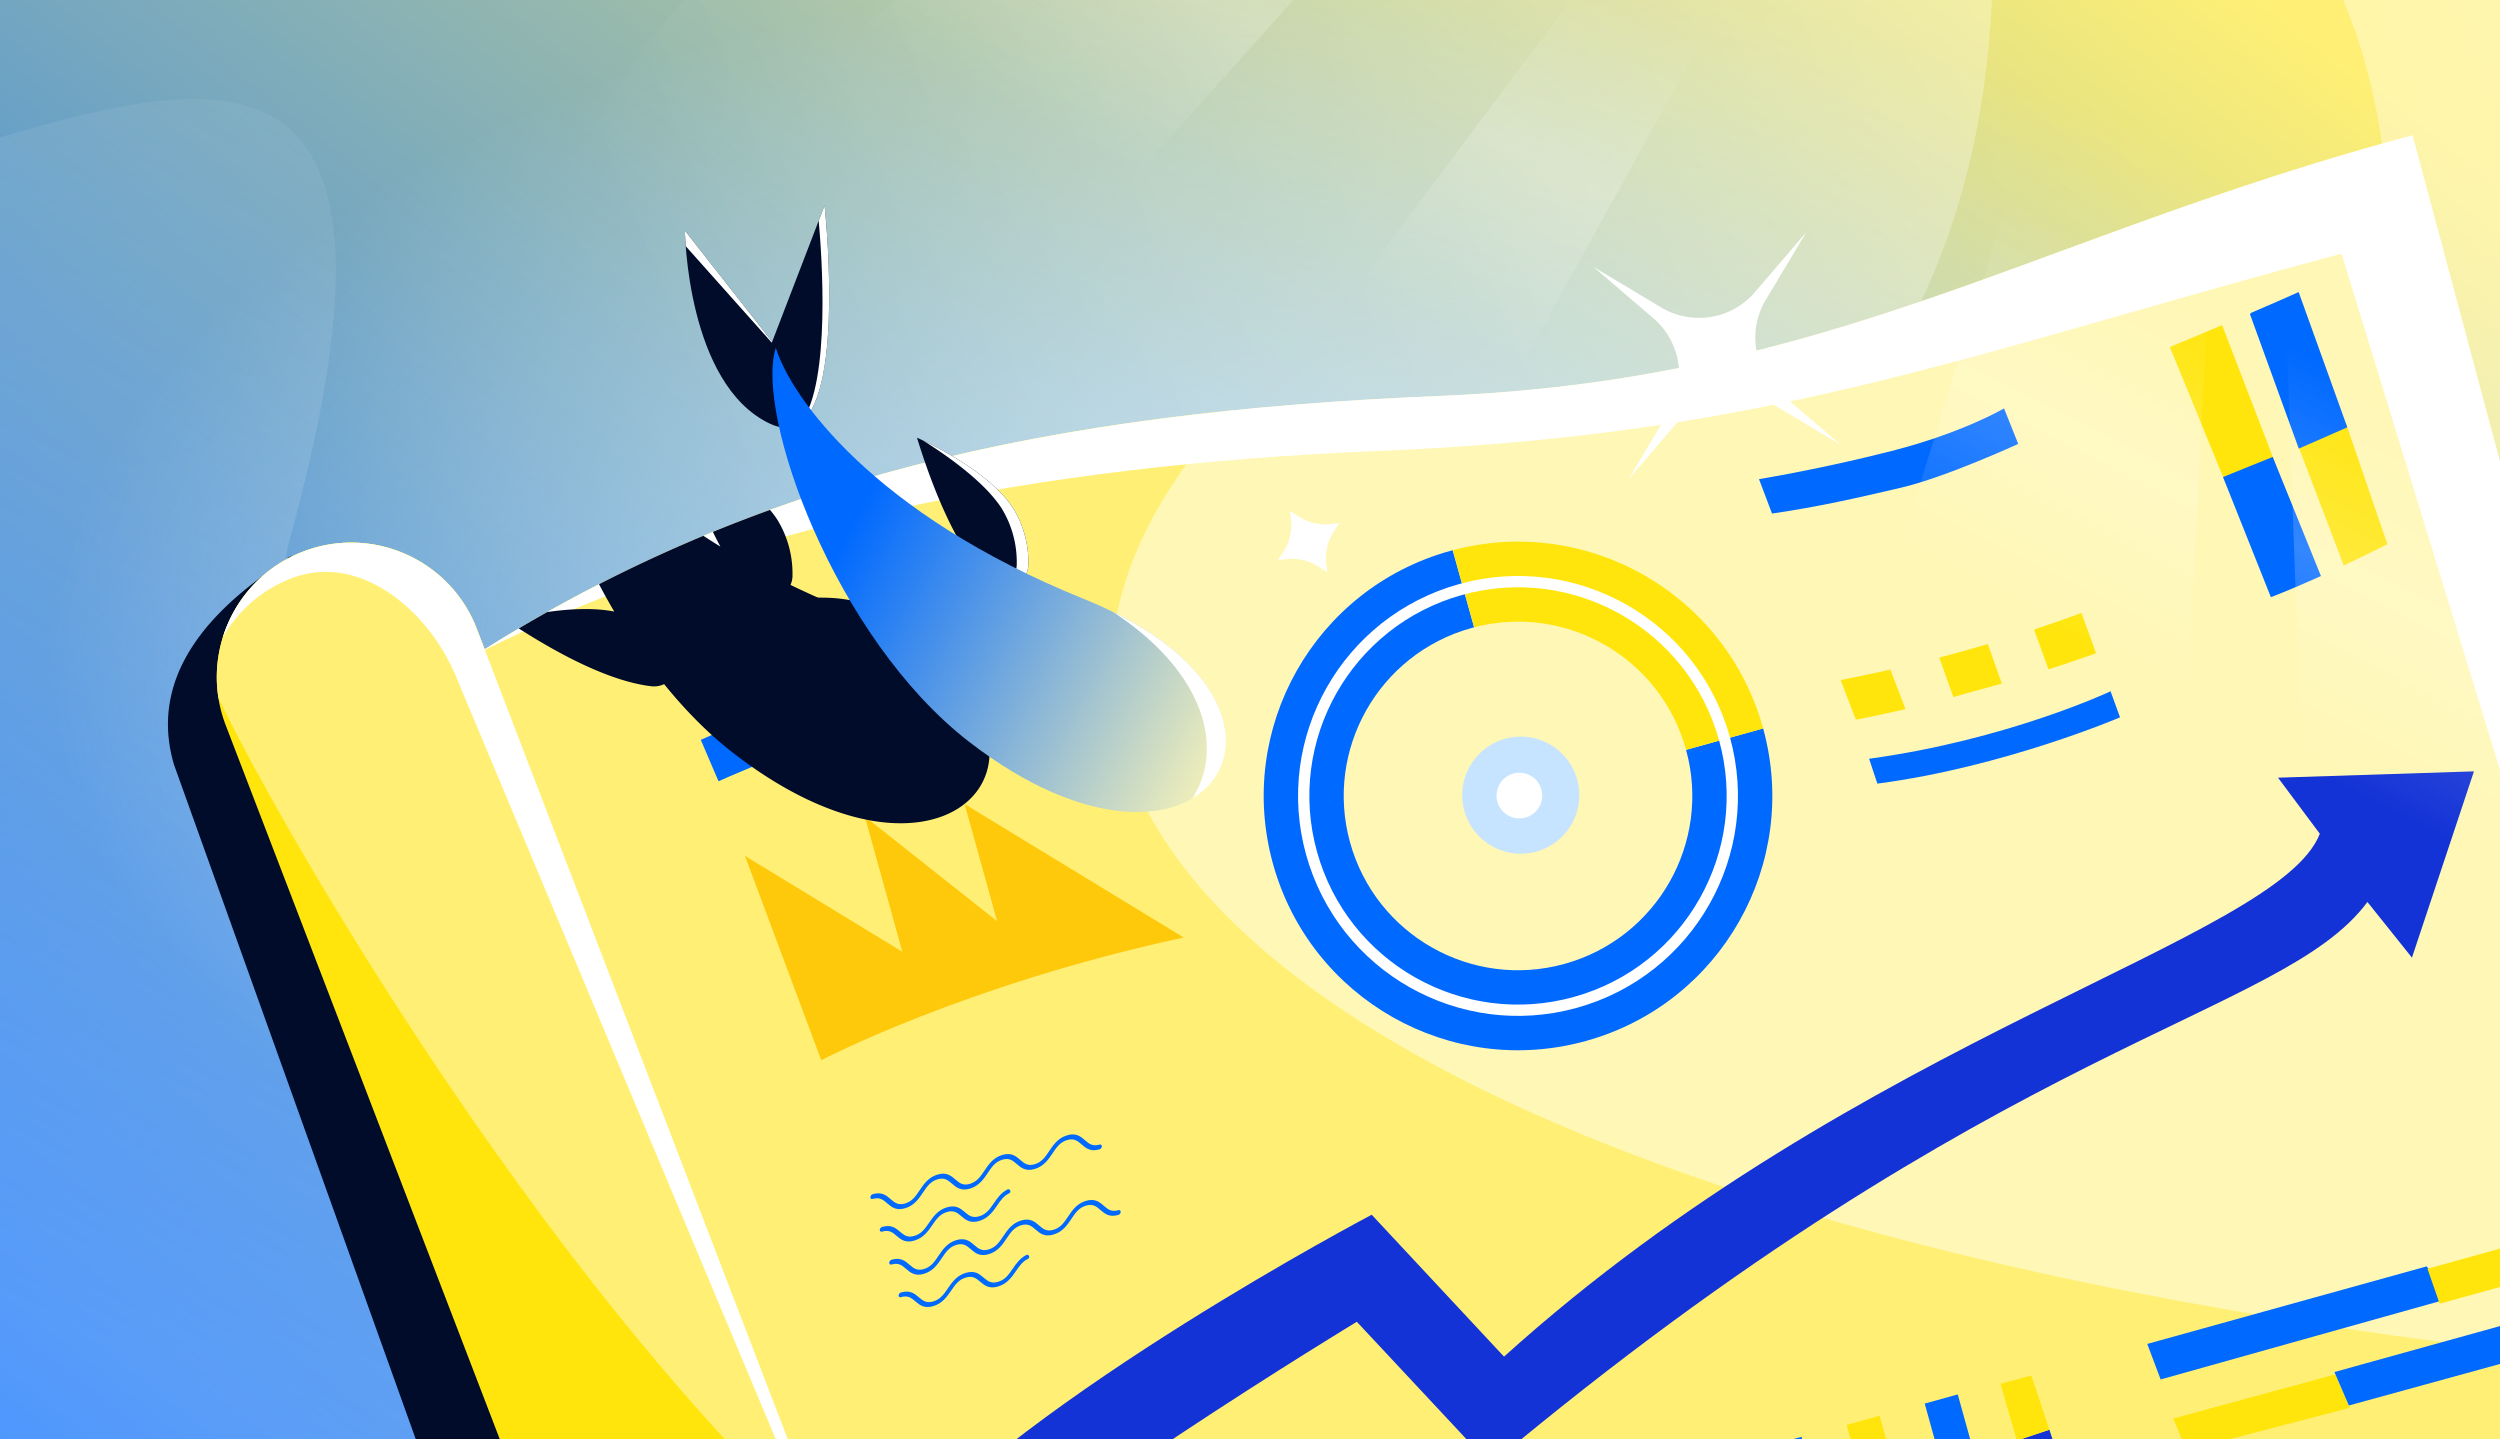
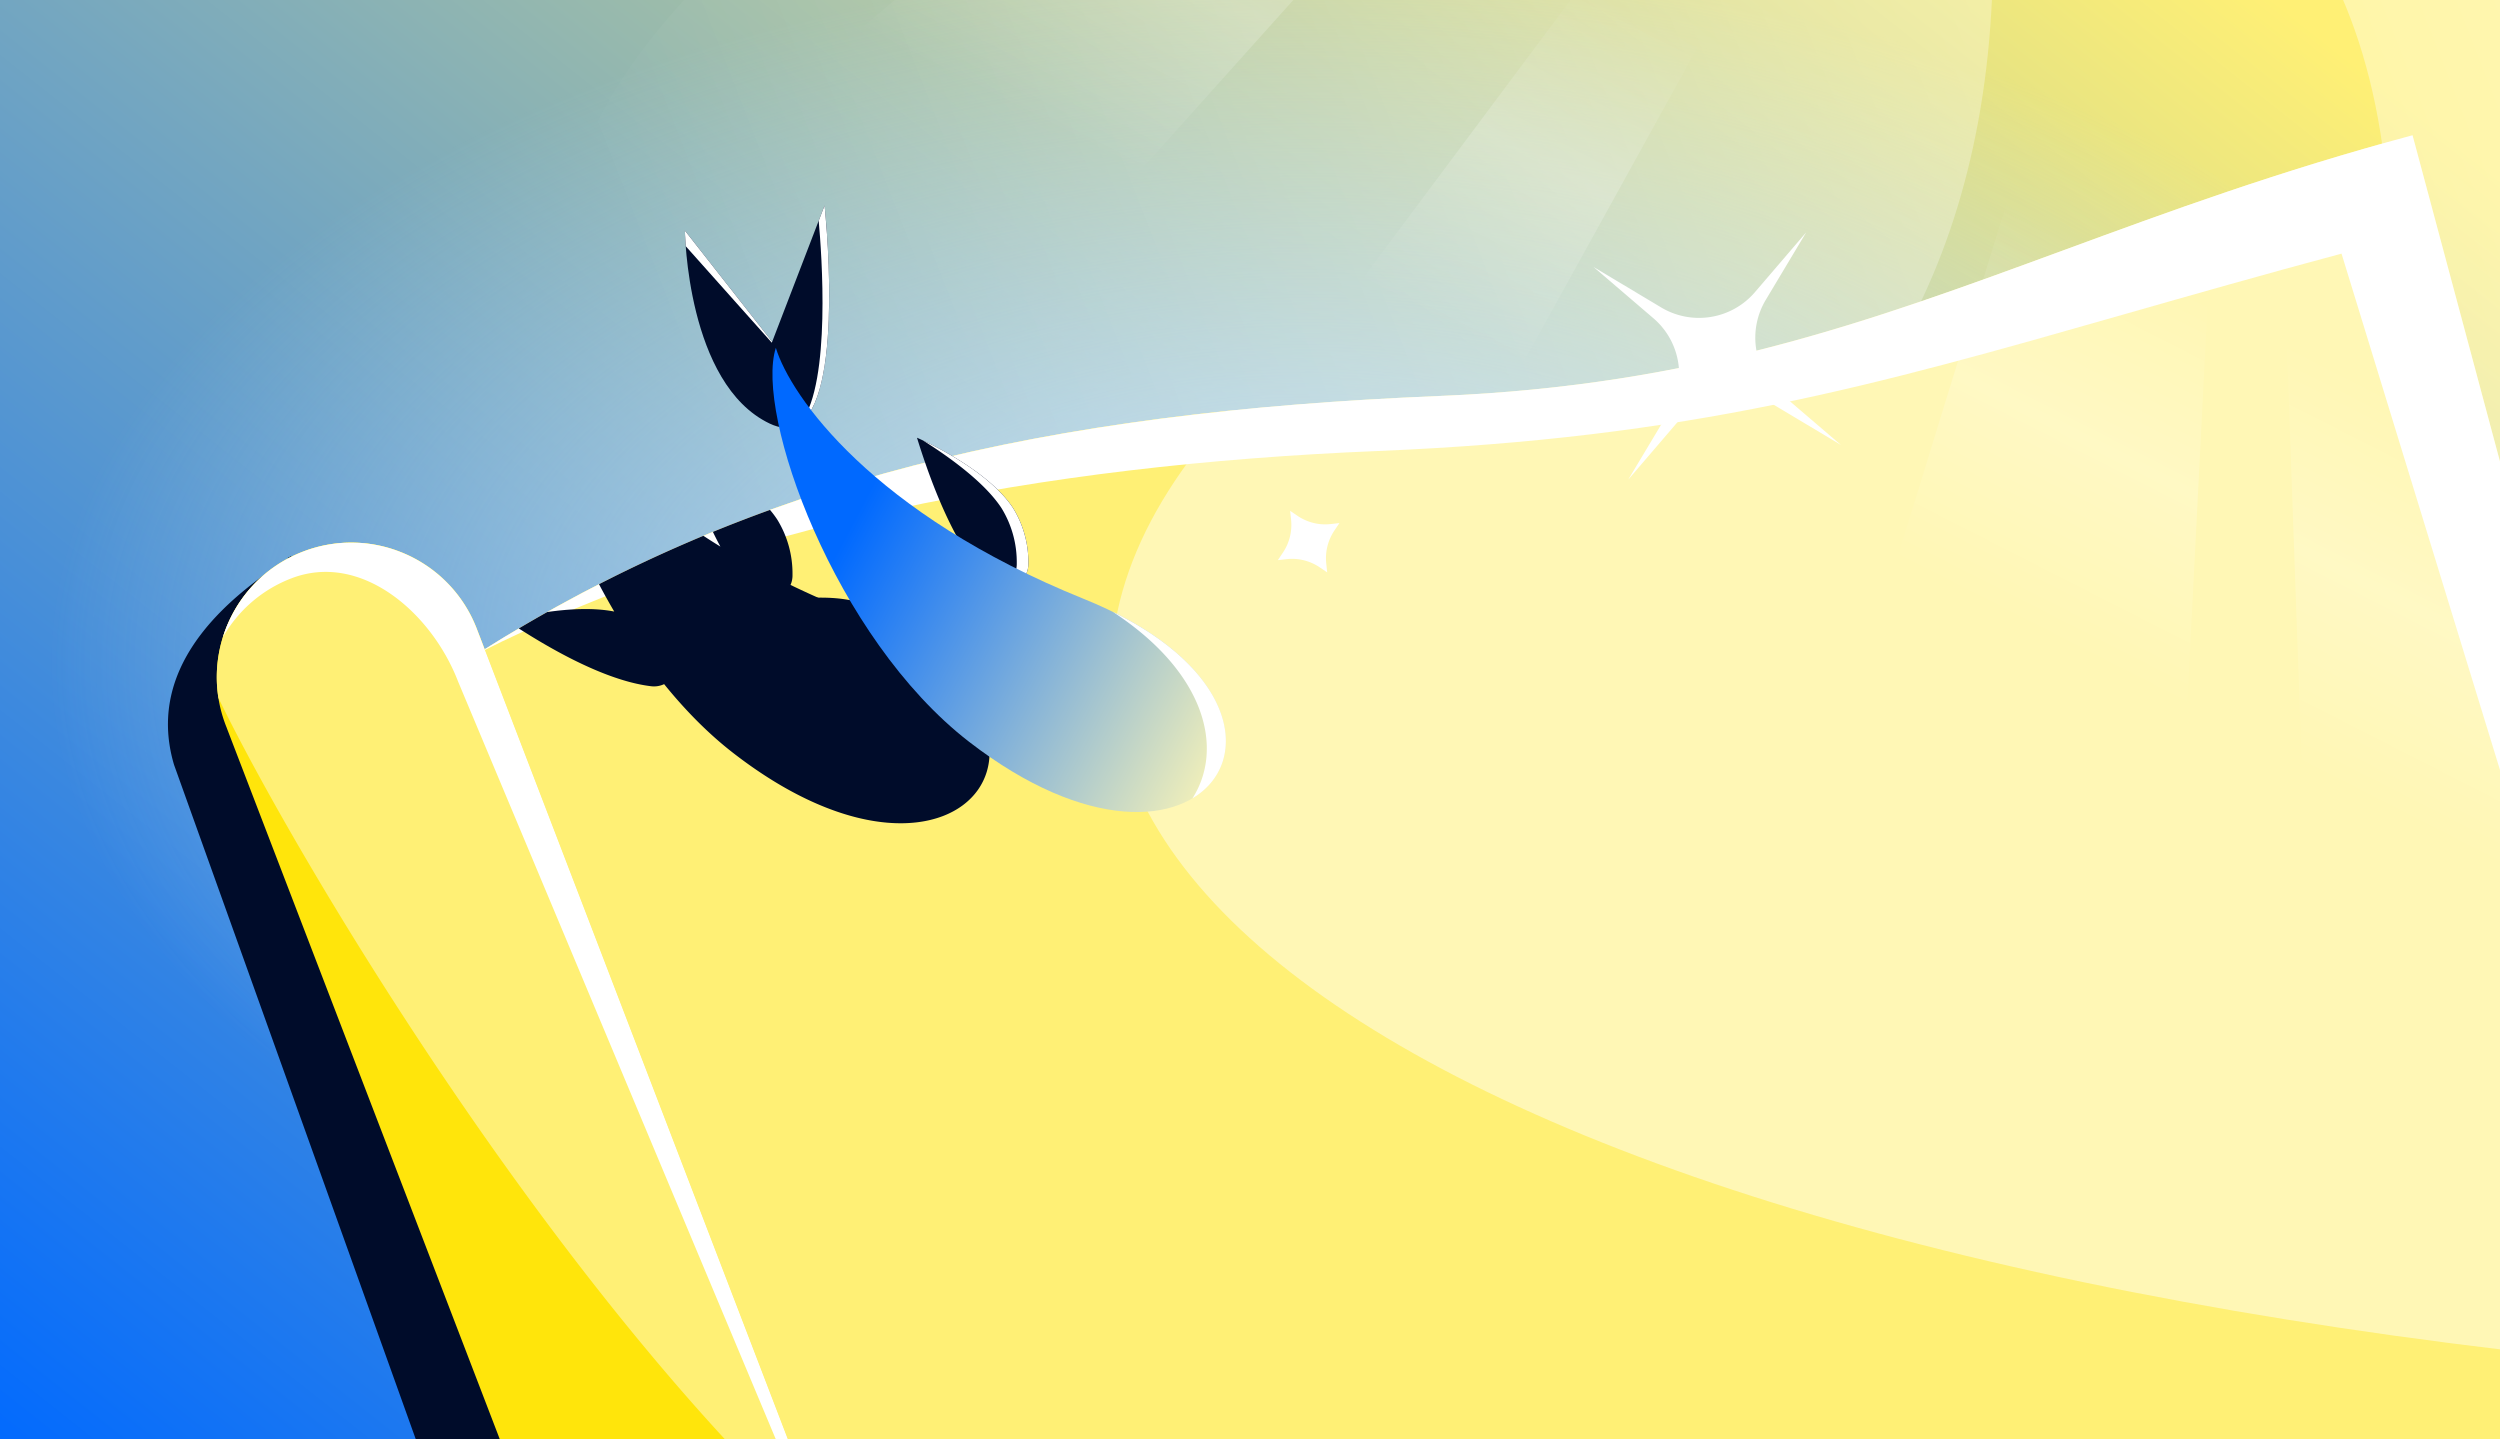
<svg xmlns="http://www.w3.org/2000/svg" fill="none" height="608" width="1056">
  <rect width="100%" height="100%" fill="#333333" stroke="none" />
  <g clip-path="url(#a)">
    <path d="M0 0h1056v608H0z" fill="url(#b)" />
    <path d="M1137 279.5C1137 460.926 875.31 608 552.5 608S-32 460.926-32 279.5 229.69-49 552.5-49 1137 98.075 1137 279.5" fill="url(#c)" />
    <path d="M841.43-.932c8.612-191.928 363.33-19.348 15.789 526.19C509.68 1070.8 861.276 1293.4 1467.84 1206.74L1008.59-329.789-94.453-219.363C348.492-241.817 817.809-347.577 395.428-84.78-132.548 243.716 818.025 520.67 841.43-.932" fill="url(#d)" opacity=".5" />
-     <path d="M123.287 224.465C219.932-130.769-88.507 159.552-168 61.648L231.852 1399.47l527.284-52.79c-75.06-41.85-408.385-361.172-128.662-782.453 279.723-421.282-581.901-65.135-507.187-339.762" fill="url(#e)" opacity=".3" />
    <path d="m965.999 101.504-839.26 193.809-2.868-7.472-.012.005q-.213-.593-.44-1.184C112.176 257.374 133.5 276 122.5 235.5c-3.661 1.405 3.181-2.032 0 0-22.267 14.221-62 43.5-49 87.5l161.197 449.753a56 56 0 0 0 .708 1.884q.198.55.409 1.097.312.815.647 1.614l.646 1.682.077-.03c12.358 27.094-28.178 77.632 0 66.815a58 58 0 0 0 4.724-2.06L1089 627.495l-61.24-228.54 26.22-7.276-1.34-1.326-25.3 7.023-19.44-72.565 1.78-.495-2.19-1.006z" fill="#000C2A" />
    <path d="M201.735 276.132c115.829-73.501 239.329-102.001 406.329-108.876 166.999-6.874 250.406-67.096 410.996-110.125l147.5 550.494-817.32 219.001S85.907 349.633 201.735 276.132" fill="#FFF7B5" />
    <path d="M519.683 173.434c-124.017 12.772-223.531 42.784-317.948 102.698-75.577 47.958 10.27 267.698 79.063 414.632l819.882-65.484 65.88-17.655-7.32-27.32c-554.17-44.952-805.306-225.141-639.557-406.871" fill="#FFF075" />
    <path d="M202.231 275.819C309.232 221.851 438.066 196.426 582 190.501c132.152-5.44 209.493-27.531 315.595-57.836 27.977-7.991 57.955-16.553 91.464-25.532l155.411 506.414 22.09-5.92-147.5-550.494c-56.445 15.124-103.354 32.372-147.71 48.681-81.839 30.092-154.985 56.986-263.287 61.445-166.761 6.865-290.146 35.293-405.832 108.56" fill="#fff" />
    <mask height="770" id="g" maskUnits="userSpaceOnUse" style="mask-type:alpha" width="965" x="202" y="56">
-       <path d="m202.172 275.002 408.662-109.501 408.666-109.5L1167 606.496 349.677 825.497z" fill="url(#f)" />
+       <path d="m202.172 275.002 408.662-109.501 408.666-109.5z" fill="url(#f)" />
    </mask>
    <g mask="url(#g)">
      <path d="m865.652 603.916-13.745 4.559 7.598 22.907 13.744-4.559z" fill="#1433D6" />
      <path d="M858.054 581.008 845 584.5l6.907 23.974 13.744-4.559zM793.953 598 780 601.873l6.454 23.255 13.954-3.872z" fill="#FFE50B" />
      <path d="M826.953 589 813 592.873l6.454 23.255 13.954-3.872zm-65.977 17.895-13.954 3.873 6.455 23.255 13.953-3.873zm151.679-24.214L907 567.674l118.02-32.757 10.64 13.264z" fill="#0069FF" />
      <path d="m1030.5 550.682-5.13-14.764L1143.97 503l4.19 15.116zm-107 62-5.5-13.5 68.405-18.638 6.095 14.137z" fill="#FFE50B" />
      <path d="m992.155 593.681-6.095-14.138 166.27-46.149 4.2 15.115z" fill="#0069FF" />
-       <path d="m314.672 361.521 32.222 86.323S407.442 416 500 396l-92.558-56.383 13.736 49.492-55.895-44.243 15.86 57.142z" fill="#FFC90B" />
      <path d="M891.502 292.001s-43.502 20.499-102 28.5l3.5 10.5c53.498-7.001 102.5-28 102.5-28z" fill="#0069FF" />
-       <path clip-rule="evenodd" d="m885.394 275.942-6.166-17.037a622 622 0 0 1-20.034 7.007l6.093 16.836a770 770 0 0 0 20.107-6.806m-80.49 23.585-6.422-16.697a634 634 0 0 1-21.002 4.411l6.445 16.758a625 625 0 0 0 20.979-4.472m14.258-21.761 5.912 16.645 20.51-5.693-5.924-16.678a665 665 0 0 1-20.498 5.726" fill="#FFE50B" fill-rule="evenodd" />
      <path d="m456 281.001-5.5-18c-60.5 7.5-154.5 49.5-154.5 49.5l7.5 17.5s100.5-45 152.5-49M852.501 187.5l-6-15s-17.249 10.266-47.5 18c-30.25 7.734-56 11.889-56 11.889l5.5 14.536c20-2.925 35.5-6.493 54.5-10.925 19-4.431 49.5-18.5 49.5-18.5" fill="#0069FF" />
-       <path clip-rule="evenodd" d="M1008.44 229.863 991 178.999l-20 10 18.995 49.864a744 744 0 0 0 18.445-9m-91.904-83.277 23.964 58.413 20.5-9.5-22.388-58.154a4034 4034 0 0 1-22.076 9.241" fill="#FFE50B" fill-rule="evenodd" />
      <path clip-rule="evenodd" d="M980.366 243.307 960 192.999l-21 8.499 20.222 50.754c6.688-2.588 13.957-5.7 21.144-8.945m-29.412-111.206c-.379.348-.582.552-.582.552l20.629 56.846 20.5-9-20.552-57.129c-5.323 2.404-12.374 5.47-19.995 8.731" fill="#0069FF" fill-rule="evenodd" />
-       <path d="m1045 325.82-82.767 2.673 17.662 23.685C962.233 397.531 786.5 436.5 635.3 573.04l-55.889-59.936S435.001 589 377.809 654.484c-57.191 65.483-67.629-73.819-67.629-73.819L133.735 685.224l19.978 29.316 149.034-89.279S304.21 760 371.105 700 573.12 558.321 573.12 558.321l56.432 60.425C846.001 437.5 963.733 430 1000 381l18.81 23.507z" fill="#1433D6" />
      <path d="M712.195 316.73c10.733 39.108-12.197 79.553-51.3 90.406-39.172 10.872-79.742-12.07-90.614-51.242-10.873-39.173 12.069-79.743 51.242-90.615q.559-.155 1.118-.301l-9.037-32.56q-.558.148-1.117.304c-57.154 15.863-90.627 75.054-74.764 132.208s75.055 90.626 132.209 74.763c57.084-15.843 90.544-74.91 74.821-131.999z" fill="#0069FF" />
      <path d="m744.752 307.694-.058-.21c-15.755-56.766-74.253-90.171-131.044-75.08l9.037 32.56c38.809-10.102 78.685 12.772 89.45 51.556l.058.21z" fill="#FFE50B" />
      <path clip-rule="evenodd" d="M617.643 251.299c-46.893 13.015-74.357 61.581-61.341 108.474s61.58 74.357 108.473 61.342 74.357-61.581 61.342-108.474-61.581-74.357-108.474-61.342m-65.94 109.75c-13.72-49.433 15.231-100.628 64.664-114.348 49.433-13.721 100.629 15.231 114.349 64.664s-15.231 100.628-64.664 114.348c-49.433 13.721-100.629-15.231-114.349-64.664" fill="#fff" fill-rule="evenodd" />
      <path d="M648.988 359.721c13.165-3.653 20.875-17.287 17.221-30.452s-17.288-20.875-30.452-17.221-20.875 17.288-17.221 30.453 17.288 20.874 30.452 17.22" fill="#C6E3FF" />
      <path d="M644.373 345.349c5.137-1.426 8.146-6.747 6.72-11.884s-6.746-8.146-11.884-6.721c-5.137 1.426-8.146 6.747-6.72 11.884s6.746 8.146 11.884 6.721" fill="#fff" />
      <path d="M368.604 504.433c-.532.161-.961.743-.957 1.299.003.556.437.876.969.715 2.949-.893 4.413.333 6.145 1.835l.049.042c1.705 1.48 3.688 3.201 7.541 2.034s5.809-4.081 7.489-6.586l.048-.071c1.708-2.545 3.151-4.651 6.1-5.544s4.412.333 6.144 1.835l.049.042c1.705 1.48 3.688 3.201 7.542 2.034s5.808-4.081 7.489-6.586l.047-.071c1.708-2.545 3.151-4.651 6.1-5.544s4.413.333 6.145 1.835l.048.042c1.705 1.48 3.689 3.201 7.542 2.034s5.808-4.081 7.489-6.586l.048-.071c1.707-2.545 3.15-4.651 6.099-5.544s4.413.333 6.145 1.835l.048.042c1.705 1.479 3.689 3.201 7.542 2.034.532-.162.961-.743.958-1.299s-.438-.877-.97-.715c-2.949.893-4.413-.333-6.145-1.836l-.048-.042c-1.705-1.479-3.689-3.2-7.542-2.033s-5.808 4.081-7.489 6.586l-.048.071c-1.707 2.544-3.151 4.651-6.099 5.544s-4.413-.333-6.145-1.836l-.049-.042c-1.705-1.479-3.688-3.2-7.541-2.033s-5.809 4.081-7.489 6.586l-.048.071c-1.708 2.544-3.151 4.651-6.1 5.544s-4.412-.333-6.144-1.836l-.049-.042c-1.705-1.479-3.689-3.2-7.542-2.033s-5.808 4.081-7.489 6.586l-.047.071c-1.708 2.544-3.151 4.651-6.1 5.544s-4.413-.333-6.145-1.836l-.048-.042c-1.705-1.479-3.689-3.2-7.542-2.033m7.962 27.688c-.533.161-.961.743-.958 1.299s.438.876.97.715c2.949-.893 4.412.333 6.145 1.835l.048.042c1.705 1.48 3.689 3.201 7.542 2.034s5.808-4.081 7.489-6.586l.048-.071c1.707-2.545 3.15-4.651 6.099-5.544s4.413.333 6.145 1.835l.048.042c1.705 1.48 3.689 3.201 7.542 2.034s5.808-4.081 7.489-6.586l.048-.071c1.707-2.545 3.151-4.651 6.099-5.544s4.413.333 6.145 1.835l.049.042c1.705 1.48 3.688 3.201 7.541 2.034s5.809-4.081 7.489-6.586l.048-.071c1.708-2.545 3.151-4.651 6.1-5.544s4.412.332 6.144 1.835l.049.042c1.705 1.479 3.688 3.201 7.542 2.034.532-.162.961-.743.957-1.299-.003-.556-.437-.877-.97-.715-2.949.893-4.412-.333-6.144-1.836l-.049-.042c-1.705-1.479-3.688-3.2-7.542-2.033s-5.808 4.081-7.489 6.586l-.047.071c-1.708 2.544-3.151 4.651-6.1 5.544s-4.413-.333-6.145-1.836l-.048-.042c-1.705-1.479-3.689-3.2-7.542-2.033s-5.808 4.081-7.489 6.586l-.048.071c-1.707 2.544-3.15 4.651-6.099 5.544s-4.413-.333-6.145-1.836l-.048-.042c-1.705-1.479-3.689-3.2-7.542-2.033s-5.808 4.081-7.489 6.586l-.048.071c-1.707 2.544-3.151 4.651-6.1 5.544s-4.412-.333-6.144-1.836l-.049-.042c-1.705-1.479-3.688-3.2-7.541-2.033m50.191-29.166c-.148-.516-.712-.794-1.19-.55-2.728 1.397-4.33 3.736-5.741 5.794l-.048.07c-1.719 2.507-3.171 4.583-6.121 5.476s-4.406-.304-6.128-1.77l-.048-.041c-1.695-1.444-3.668-3.124-7.522-1.957-3.855 1.166-5.823 4.038-7.515 6.507l-.048.07c-1.719 2.507-3.172 4.584-6.122 5.476s-4.405-.303-6.128-1.77l-.048-.041c-1.695-1.444-3.667-3.123-7.522-1.957-.532.161-.964.734-.963 1.28 0 .547.432.859.965.698 2.95-.893 4.405.303 6.128 1.77l.048.041c1.695 1.443 3.667 3.123 7.522 1.957s5.823-4.038 7.515-6.507l.048-.07c1.719-2.508 3.171-4.584 6.121-5.477 2.95-.892 4.406.304 6.128 1.77l.048.042c1.696 1.443 3.668 3.123 7.522 1.957s5.823-4.039 7.515-6.507l.048-.07c1.481-2.16 2.764-4 4.977-5.039.437-.206.693-.688.559-1.152m6.771 27.137c.478-.245 1.042.034 1.19.55.134.464-.122.946-.559 1.151-2.213 1.039-3.496 2.879-4.977 5.039l-.048.07c-1.692 2.469-3.66 5.341-7.515 6.507-3.854 1.167-5.826-.513-7.522-1.957l-.048-.041c-1.722-1.466-3.177-2.662-6.128-1.77-2.95.893-4.402 2.969-6.121 5.476l-.048.071c-1.692 2.468-3.66 5.34-7.515 6.507s-5.827-.514-7.522-1.958l-.048-.041c-1.723-1.466-3.178-2.662-6.128-1.77-.533.161-.965-.151-.965-.697-.001-.546.431-1.119.963-1.28 3.855-1.167 5.827.513 7.522 1.957l.048.041c1.723 1.466 3.178 2.662 6.128 1.77 2.95-.893 4.403-2.969 6.122-5.476l.048-.071c1.692-2.468 3.66-5.34 7.515-6.507s5.827.514 7.522 1.958l.048.041c1.722 1.466 3.178 2.662 6.128 1.77 2.95-.893 4.403-2.969 6.121-5.477l.048-.07c1.411-2.058 3.013-4.396 5.741-5.793" fill="#0069FF" />
    </g>
    <path d="M201.418 265.662q.227.59.439 1.183l.013-.005 187.281 487.882-.126.049a57 57 0 0 0-1.167-3.344c-11.242-29.288-44.099-43.917-73.387-32.674-28.751 11.036-43.376 42.902-33.266 71.773L95.809 307.553l.013-.005a56 56 0 0 1-.466-1.173c-11.242-29.288 3.387-62.145 32.675-73.388 29.288-11.242 62.144 3.386 73.387 32.675m81.019 528.073.652 1.701.078-.03a54 54 0 0 1-.73-1.671" fill="#FFE50B" />
    <path d="M201.857 266.845a53 53 0 0 0-.439-1.183c-11.243-29.289-44.099-43.917-73.387-32.675-25.469 9.777-39.853 35.898-35.778 61.804 33.231 68.455 142.591 251.537 257.203 356.524L201.87 266.84z" fill="#FFF075" />
    <path d="M201.419 265.662c-11.242-29.289-44.099-43.917-73.387-32.675-16.894 6.485-28.91 20.161-33.897 36.195a56.57 56.57 0 0 1 28.999-24.909c29.288-11.243 59.145 14.386 70.387 43.674l194.338 463.48z" fill="#fff" />
    <path clip-rule="evenodd" d="M325.247 215.38a41 41 0 0 1 3.053 4.067 43.5 43.5 0 0 1 6.454 23.42 10 10 0 0 1-.833 4.208 393 393 0 0 0 24.192 10.716c111.35 44.994 51.175 137.384-48.351 60.309-10.593-8.203-20.379-18.164-29.233-29.123a9.95 9.95 0 0 1-5.404.898c-11.255-1.31-29.034-7.168-55.983-24.416q5.984-3.542 12.004-6.932c8.667-1.256 19.234-1.972 28.3-.213a285 285 0 0 1-6.421-11.546 619 619 0 0 1 44.084-20.443 299 299 0 0 0 7.185 4.563 153 153 0 0 1-3.167-6.222 632 632 0 0 1 24.12-9.286" fill="#000C2A" fill-rule="evenodd" />
    <path d="M374.624 285.081c-11.988-1.395-31.363-7.93-61.307-27.83 0 0 30.703-8.796 50.216-2.592a43.6 43.6 0 0 1 19.838 14.065 9.973 9.973 0 0 1-8.747 16.357m42.623-39.881c-8.413-8.682-19.285-25.965-29.918-60.31 0 0 29.37 12.586 40.583 29.706a43.5 43.5 0 0 1 6.467 23.439 9.97 9.97 0 0 1-6.122 9.409 9.99 9.99 0 0 1-11.01-2.244" fill="#000C2A" />
    <path d="M421.952 247.913a9.98 9.98 0 0 0 5.918-4.231 9.96 9.96 0 0 0 1.61-5.648 43.5 43.5 0 0 0-6.468-23.438c-7.385-11.276-23.212-22.324-33.157-28.553 7.361 3.475 28.841 14.483 38.056 28.553a43.5 43.5 0 0 1 6.468 23.439 9.96 9.96 0 0 1-6.123 9.41 10 10 0 0 1-6.304.468" fill="#fff" />
    <path d="M325.125 178.918c-35.078-16.694-35.808-81.486-35.808-81.486l36.851 46.925 22.13-57.558s11.906 108.812-23.173 92.119" fill="#000C2A" />
    <path d="M338.551 178.288c12.489-17.274 8.552-70.927 7.267-85.038l2.481-6.451s8.415 76.907-9.748 91.489m-12.396-33.949-36.838-46.908s.028 2.463.333 6.552l36.359 40.769z" fill="#fff" />
    <path d="M457.788 252.971c-89.27-36.024-123.912-85.716-130.074-106.059-8.945 27.87 24.723 122.413 81.62 166.417 99.737 77.135 160.041-15.328 48.454-60.358" fill="url(#h)" />
    <path d="M503.683 337.235c24.121-14.348 20.083-52.406-33.686-78.827 39.5 25.822 47.035 57.982 33.686 78.827M701.668 129.86l-14.282-8.548-14.282-8.549 12.638 10.825 12.637 10.824a31.08 31.08 0 0 1 10.484 18.631 31.1 31.1 0 0 1-4.008 21.001l-8.549 14.279-8.549 14.28 10.825-12.635 10.825-12.636a31.08 31.08 0 0 1 18.634-10.481c7.05-1.15 14.49.118 21.003 4.009l14.282 8.548 14.282 8.548-12.638-10.824-12.637-10.824a31.08 31.08 0 0 1-10.484-18.631 31.1 31.1 0 0 1 4.008-21.001l8.549-14.28 8.549-14.28-10.825 12.636-10.825 12.635a31.08 31.08 0 0 1-18.633 10.482 31.1 31.1 0 0 1-21.004-4.009m-156.316 89.631-.199-1.862-.2-1.861 1.589 1.082 1.589 1.081a21.2 21.2 0 0 0 6.613 2.942c2.336.594 4.787.766 7.219.502l1.906-.214 1.907-.213-1.051 1.558-1.051 1.558a21.2 21.2 0 0 0-2.952 6.596 21.1 21.1 0 0 0-.527 7.218l.201 1.952.2 1.952-1.589-1.082-1.589-1.082a21.3 21.3 0 0 0-6.613-2.942 20.8 20.8 0 0 0-7.219-.502l-1.906.214-1.907.214 1.081-1.619 1.08-1.618a20.8 20.8 0 0 0 2.922-6.626c.577-2.35.747-4.771.497-7.218z" fill="#fff" />
    <path d="M1260.15 762.603 973.307-56.072l-14.712-6.41 25.002 705.736z" fill="url(#i)" />
    <path d="m908.22 606.841 34.177-673.53-42.116-18.351-187.385 607.932z" fill="url(#j)" />
    <path d="M702.46-174.086 255.019 324.712 81 249.972l543.913-457.847z" fill="url(#k)" />
    <path d="m492.163 426.713 308.532-557.996-29.674-12.929-389.726 522.231z" fill="url(#l)" />
  </g>
  <defs>
    <linearGradient gradientUnits="userSpaceOnUse" id="b" x1="0" x2="673" y1="622.5" y2="-228.5">
      <stop stop-color="#0069FF" />
      <stop offset="1" stop-color="#FFF075" />
    </linearGradient>
    <linearGradient gradientUnits="userSpaceOnUse" id="d" x1="1170.82" x2="290.033" y1="-168.183" y2="177.151">
      <stop stop-color="#fff" />
      <stop offset="1" stop-color="#fff" stop-opacity="0" />
    </linearGradient>
    <linearGradient gradientUnits="userSpaceOnUse" id="e" x1="24.81" x2="280.11" y1="555.047" y2="11.736">
      <stop stop-color="#fff" />
      <stop offset="1" stop-color="#fff" stop-opacity="0" />
    </linearGradient>
    <linearGradient gradientUnits="userSpaceOnUse" id="f" x1="409.593" x2="1008.93" y1="224.788" y2="417.703">
      <stop stop-color="#F4F9FF" />
      <stop offset=".349" stop-color="#C6E3FF" />
      <stop offset=".698" stop-color="#5FA3FF" />
      <stop offset=".982" stop-color="#0069FF" />
    </linearGradient>
    <linearGradient gradientUnits="userSpaceOnUse" id="h" x1="592.074" x2="415.842" y1="199.424" y2="106.16">
      <stop stop-color="#FFF7B5" />
      <stop offset=".978" stop-color="#0069FF" />
    </linearGradient>
    <linearGradient gradientUnits="userSpaceOnUse" id="i" x1="679.21" x2="608.126" y1="-1.543" y2="137.862">
      <stop stop-color="#fff" stop-opacity="0" />
      <stop offset=".48" stop-color="#fff" stop-opacity=".2" />
      <stop offset="1" stop-color="#fff" stop-opacity="0" />
    </linearGradient>
    <linearGradient gradientUnits="userSpaceOnUse" id="j" x1="679.21" x2="608.126" y1="-1.543" y2="137.862">
      <stop stop-color="#fff" stop-opacity="0" />
      <stop offset=".48" stop-color="#fff" stop-opacity=".2" />
      <stop offset="1" stop-color="#fff" stop-opacity="0" />
    </linearGradient>
    <linearGradient gradientUnits="userSpaceOnUse" id="k" x1="679.21" x2="608.126" y1="-1.543" y2="137.862">
      <stop stop-color="#fff" stop-opacity="0" />
      <stop offset=".48" stop-color="#fff" stop-opacity=".2" />
      <stop offset="1" stop-color="#fff" stop-opacity="0" />
    </linearGradient>
    <linearGradient gradientUnits="userSpaceOnUse" id="l" x1="679.21" x2="608.126" y1="-1.543" y2="137.862">
      <stop stop-color="#fff" stop-opacity="0" />
      <stop offset=".48" stop-color="#fff" stop-opacity=".2" />
      <stop offset="1" stop-color="#fff" stop-opacity="0" />
    </linearGradient>
    <radialGradient cx="0" cy="0" gradientTransform="matrix(0 298.5 -533.723 0 553 280)" gradientUnits="userSpaceOnUse" id="c" r="1">
      <stop stop-color="#C6E3FF" />
      <stop offset="1" stop-color="#C6E3FF" stop-opacity="0" />
    </radialGradient>
    <clipPath id="a">
      <path d="M0 0h1056v608H0z" fill="#fff" />
    </clipPath>
  </defs>
</svg>